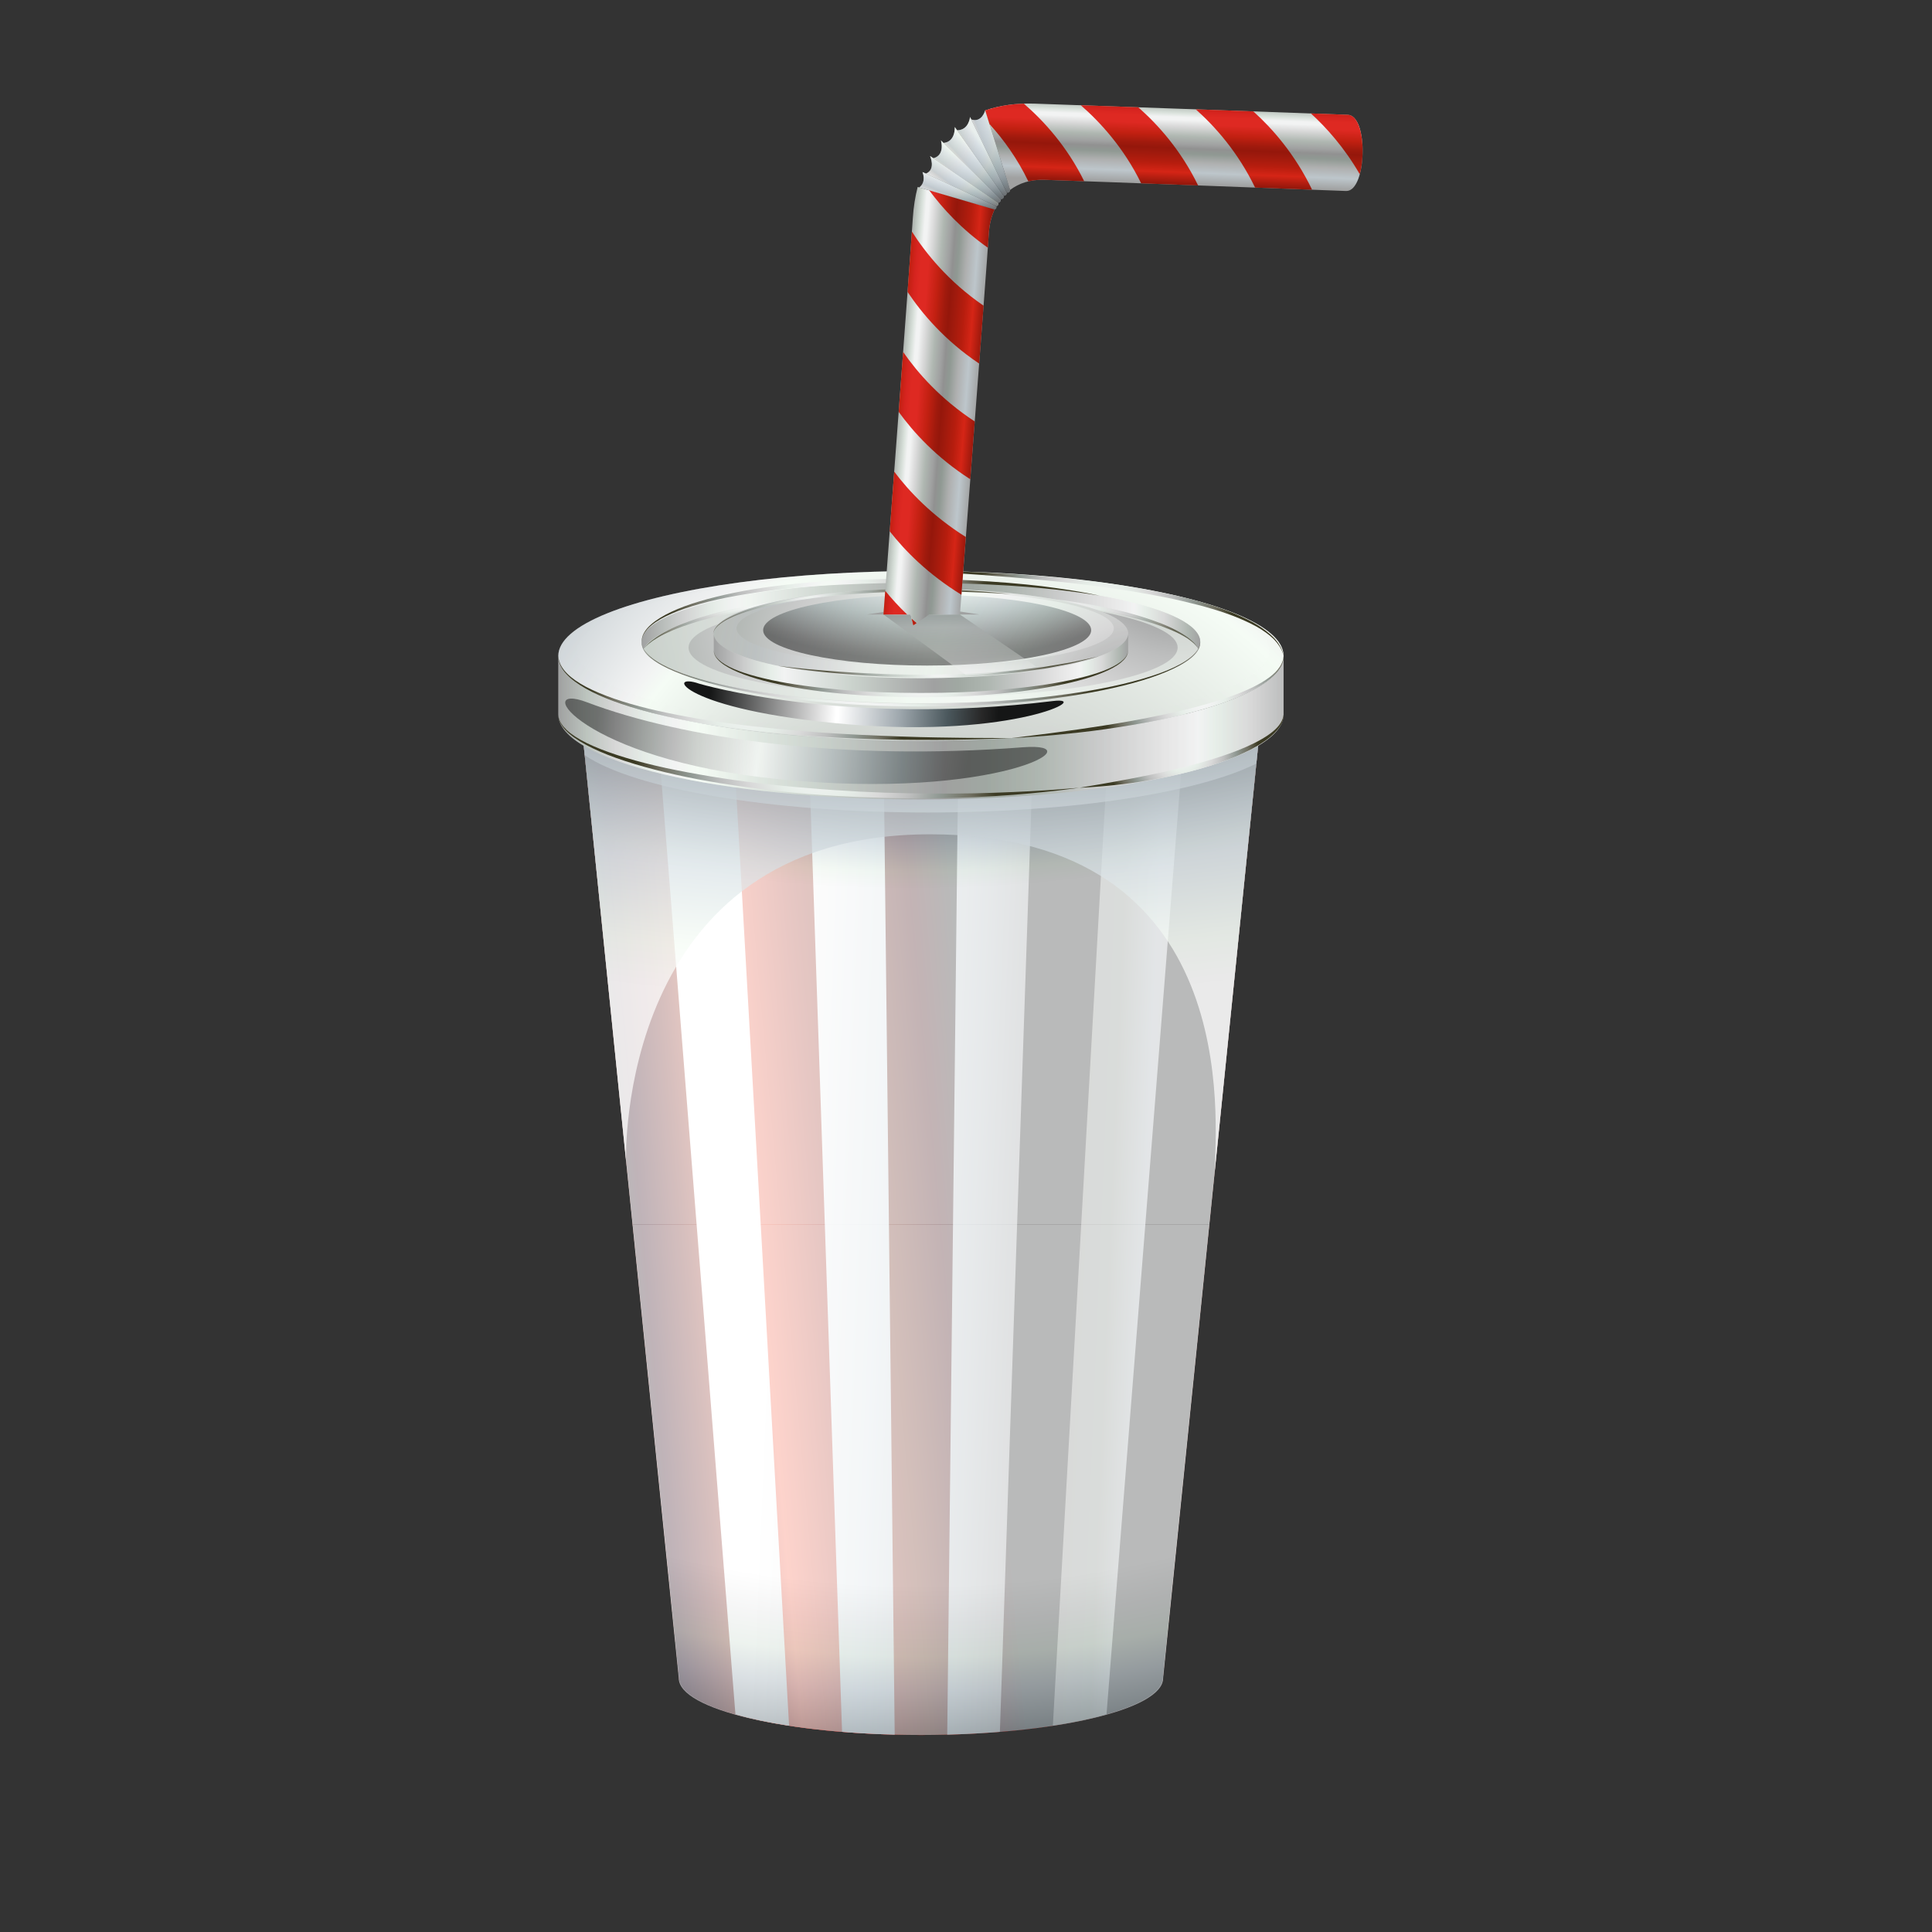
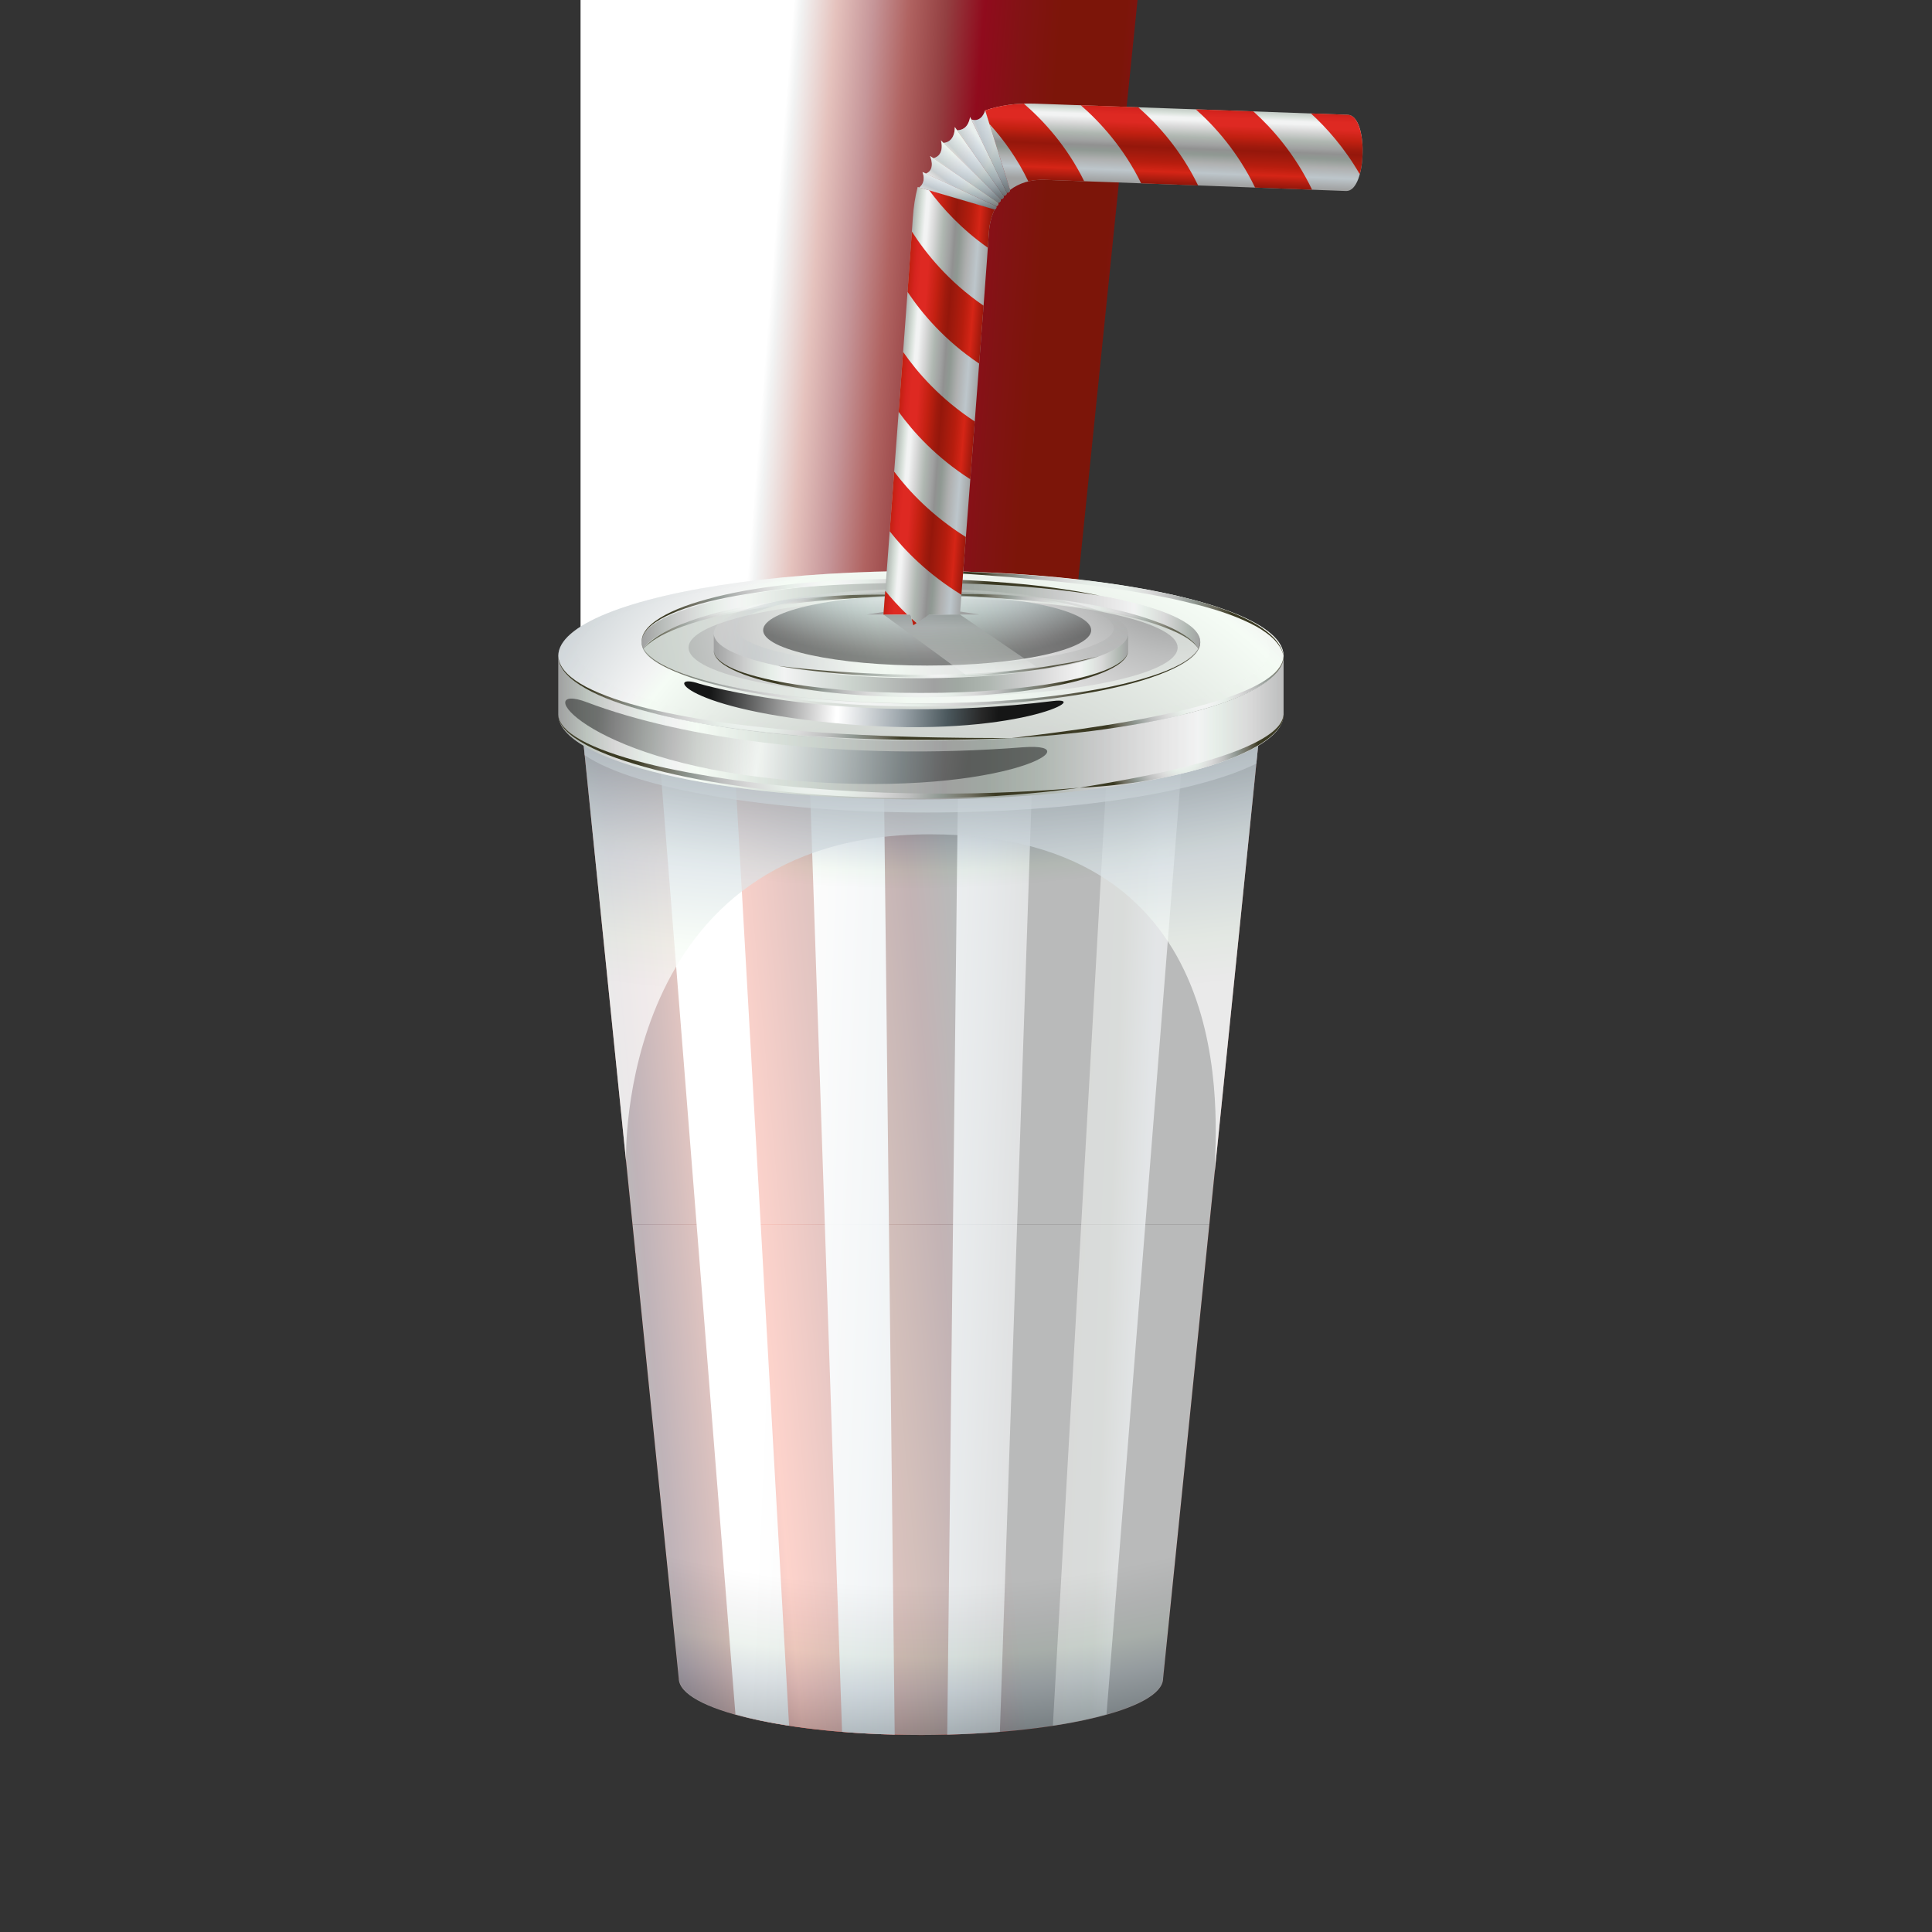
<svg xmlns="http://www.w3.org/2000/svg" version="1.1" id="Ebene_1" x="0px" y="0px" width="150px" height="150px" viewBox="0 0 150 150" enable-background="new 0 0 150 150" xml:space="preserve">
  <rect x="0" y="0" width="150" height="150" fill="#333333" stroke="none" />
  <g>
    <g>
      <g>
        <linearGradient id="SVGID_1_" gradientUnits="userSpaceOnUse" x1="48.227" y1="95.287" x2="90.281" y2="94.488">
          <stop offset="0" style="stop-color:#95170b" />
          <stop offset="0.054" style="stop-color:#b61d0e" />
          <stop offset="0.128" style="stop-color:#d52516" />
          <stop offset="0.2" style="stop-color:#de2922" />
          <stop offset="0.266" style="stop-color:#de2922" />
          <stop offset="0.322" style="stop-color:#de2922" />
          <stop offset="0.498" style="stop-color:#d6241f" />
          <stop offset="0.869" style="stop-color:#ab1c0d" />
          <stop offset="1" style="stop-color:#95170b" />
        </linearGradient>
        <path fill="url(#SVGID_1_)" d="M45.074,55.477l7.642,74.761c-0.01,2.466,8.402,4.466,18.786,4.466     c10.386,0,18.794-2,18.788-4.466l7.642-74.761H45.074z" />
        <linearGradient id="SVGID_2_" gradientUnits="userSpaceOnUse" x1="47.604" y1="92.226" x2="93.522" y2="95.925">
          <stop offset="0.143" style="stop-color:#ffffff" />
          <stop offset="0.156" style="stop-color:#f2f3f3" />
          <stop offset="0.215" style="stop-color:#e5c2bd" />
          <stop offset="0.277" style="stop-color:#c69699" />
          <stop offset="0.338" style="stop-color:#b06361" />
          <stop offset="0.401" style="stop-color:#933f41" />
          <stop offset="0.464" style="stop-color:#900b1d" />
          <stop offset="0.528" style="stop-color:#821314" />
          <stop offset="0.595" style="stop-color:#7c1509" />
          <stop offset="0.667" style="stop-color:#7c1509" />
          <stop offset="0.702" style="stop-color:#7c1509" />
          <stop offset="0.74" style="stop-color:#821314" />
          <stop offset="0.778" style="stop-color:#922e27" />
          <stop offset="0.818" style="stop-color:#a04140" />
          <stop offset="0.858" style="stop-color:#b37474" />
          <stop offset="0.899" style="stop-color:#c6a5ab" />
          <stop offset="0.939" style="stop-color:#e4dbe0" />
          <stop offset="0.968" style="stop-color:#ffffff" />
        </linearGradient>
-         <path fill="url(#SVGID_2_)" d="M45.074,55.477l7.642,74.761c-0.01,2.466,8.402,4.466,18.786,4.466     c10.386,0,18.794-2,18.788-4.466l7.642-74.761H45.074z" />
+         <path fill="url(#SVGID_2_)" d="M45.074,55.477c-0.01,2.466,8.402,4.466,18.786,4.466     c10.386,0,18.794-2,18.788-4.466l7.642-74.761H45.074z" />
        <linearGradient id="SVGID_3_" gradientUnits="userSpaceOnUse" x1="48.615" y1="96.12" x2="87.685" y2="92.593">
          <stop offset="0" style="stop-color:#151616" />
          <stop offset="0.033" style="stop-color:#2a0112" />
          <stop offset="0.117" style="stop-color:#792a25" />
          <stop offset="0.186" style="stop-color:#c5553a" />
          <stop offset="0.235" style="stop-color:#e45a46" />
          <stop offset="0.26" style="stop-color:#f86c53" />
          <stop offset="0.386" style="stop-color:#ac4337" />
          <stop offset="0.515" style="stop-color:#6c2919" />
          <stop offset="0.621" style="stop-color:#360106" />
          <stop offset="0.701" style="stop-color:#151616" />
          <stop offset="0.744" style="stop-color:#151616" />
        </linearGradient>
        <path fill="url(#SVGID_3_)" d="M45.074,55.477l7.642,74.761c-0.01,2.466,8.402,4.466,18.786,4.466     c10.386,0,18.794-2,18.788-4.466l7.642-74.761H45.074z" />
      </g>
      <g>
        <linearGradient id="SVGID_4_" gradientUnits="userSpaceOnUse" x1="47.852" y1="94.204" x2="94.52" y2="96.139">
          <stop offset="0.254" style="stop-color:#ffffff" />
          <stop offset="0.319" style="stop-color:#f2f3f3" />
          <stop offset="0.436" style="stop-color:#d8e1e6" />
          <stop offset="0.592" style="stop-color:#afb8bd" />
          <stop offset="0.741" style="stop-color:#818181" />
          <stop offset="0.821" style="stop-color:#818982" />
          <stop offset="0.878" style="stop-color:#a0a9af" />
          <stop offset="0.929" style="stop-color:#a0a1a1" />
          <stop offset="0.976" style="stop-color:#afb0b0" />
          <stop offset="1" style="stop-color:#bdbebe" />
        </linearGradient>
        <path fill="url(#SVGID_4_)" d="M62.693,55.477l2.684,78.982c1.304,0.107,2.67,0.181,4.087,0.218l-0.896-79.2H62.693z" />
        <linearGradient id="SVGID_5_" gradientUnits="userSpaceOnUse" x1="47.848" y1="94.266" x2="94.516" y2="96.201">
          <stop offset="0.254" style="stop-color:#ffffff" />
          <stop offset="0.319" style="stop-color:#f2f3f3" />
          <stop offset="0.436" style="stop-color:#d8e1e6" />
          <stop offset="0.592" style="stop-color:#afb8bd" />
          <stop offset="0.741" style="stop-color:#818181" />
          <stop offset="0.821" style="stop-color:#818982" />
          <stop offset="0.878" style="stop-color:#a0a9af" />
          <stop offset="0.929" style="stop-color:#a0a1a1" />
          <stop offset="0.976" style="stop-color:#afb0b0" />
          <stop offset="1" style="stop-color:#bdbebe" />
        </linearGradient>
        <path fill="url(#SVGID_5_)" d="M50.947,55.477l6.152,77.63c1.195,0.339,2.601,0.634,4.165,0.876L56.82,55.477H50.947z" />
        <linearGradient id="SVGID_6_" gradientUnits="userSpaceOnUse" x1="47.896" y1="93.111" x2="94.567" y2="95.046">
          <stop offset="0.254" style="stop-color:#ffffff" />
          <stop offset="0.319" style="stop-color:#f2f3f3" />
          <stop offset="0.436" style="stop-color:#d8e1e6" />
          <stop offset="0.592" style="stop-color:#afb8bd" />
          <stop offset="0.741" style="stop-color:#818181" />
          <stop offset="0.821" style="stop-color:#818982" />
          <stop offset="0.878" style="stop-color:#a0a9af" />
          <stop offset="0.929" style="stop-color:#a0a1a1" />
          <stop offset="0.976" style="stop-color:#afb0b0" />
          <stop offset="1" style="stop-color:#bdbebe" />
        </linearGradient>
        <path fill="url(#SVGID_6_)" d="M86.186,55.477l-4.442,78.504c1.564-0.24,2.969-0.538,4.165-0.877l6.152-77.627H86.186z" />
        <linearGradient id="SVGID_7_" gradientUnits="userSpaceOnUse" x1="47.855" y1="93.871" x2="94.541" y2="95.807">
          <stop offset="0.254" style="stop-color:#ffffff" />
          <stop offset="0.319" style="stop-color:#f2f3f3" />
          <stop offset="0.436" style="stop-color:#d8e1e6" />
          <stop offset="0.592" style="stop-color:#afb8bd" />
          <stop offset="0.741" style="stop-color:#818181" />
          <stop offset="0.821" style="stop-color:#818982" />
          <stop offset="0.878" style="stop-color:#a0a9af" />
          <stop offset="0.929" style="stop-color:#a0a1a1" />
          <stop offset="0.976" style="stop-color:#afb0b0" />
          <stop offset="1" style="stop-color:#bdbebe" />
        </linearGradient>
        <path fill="url(#SVGID_7_)" d="M74.439,55.477l-0.896,79.2c1.416-0.037,2.783-0.11,4.088-0.218l2.682-78.982H74.439z" />
      </g>
      <g>
        <radialGradient id="SVGID_8_" cx="71.502" cy="40.447" r="96.607" gradientUnits="userSpaceOnUse">
          <stop offset="0.822" style="stop-color:#ffffff" />
          <stop offset="0.857" style="stop-color:#ffffff" />
          <stop offset="0.886" style="stop-color:#f2f3f3" />
          <stop offset="0.913" style="stop-color:#e6eee8" />
          <stop offset="0.94" style="stop-color:#cbd3d8" />
          <stop offset="0.965" style="stop-color:#afb8bd" />
          <stop offset="0.989" style="stop-color:#909a9f" />
          <stop offset="1" style="stop-color:#707a7f" />
        </radialGradient>
        <path opacity="0.7" fill="url(#SVGID_8_)" d="M49.111,95.088l3.587,35.215c0,2.432,8.419,4.4,18.803,4.4     c10.386,0,18.803-1.969,18.803-4.4l3.588-35.215H49.111z" />
        <radialGradient id="SVGID_9_" cx="70.819" cy="-42.641" r="111.572" gradientUnits="userSpaceOnUse">
          <stop offset="0.911" style="stop-color:#707a7f" />
          <stop offset="0.913" style="stop-color:#808a8f" />
          <stop offset="0.943" style="stop-color:#afb8bd" />
          <stop offset="0.969" style="stop-color:#d8e1e6" />
          <stop offset="0.988" style="stop-color:#f5fcf5" />
          <stop offset="1" style="stop-color:#ffffff" />
        </radialGradient>
        <polygon opacity="0.7" fill="url(#SVGID_9_)" points="97.931,55.477 45.074,55.477 49.111,95.088 93.893,95.088    " />
      </g>
      <g>
        <path fill="none" d="M49.298,96.93l-0.184-1.811C49.18,95.951,49.251,96.574,49.298,96.93z" />
        <radialGradient id="SVGID_10_" cx="71.397" cy="-141.796" r="221.002" gradientUnits="userSpaceOnUse">
          <stop offset="0.911" style="stop-color:#707a7f" />
          <stop offset="0.913" style="stop-color:#808a8f" />
          <stop offset="0.943" style="stop-color:#afb8bd" />
          <stop offset="0.969" style="stop-color:#d8e1e6" />
          <stop offset="0.988" style="stop-color:#f5fcf5" />
          <stop offset="1" style="stop-color:#ffffff" />
        </radialGradient>
        <path opacity="0.7" fill="url(#SVGID_10_)" d="M49.298,96.93l0.036,0.348l0.014-0.002C49.347,97.275,49.328,97.152,49.298,96.93z     " />
        <radialGradient id="SVGID_11_" cx="71.046" cy="-120.9" r="208.685" gradientUnits="userSpaceOnUse">
          <stop offset="0.818" style="stop-color:#707a7f" />
          <stop offset="0.821" style="stop-color:#808a8f" />
          <stop offset="0.866" style="stop-color:#afb8bd" />
          <stop offset="0.904" style="stop-color:#d8e1e6" />
          <stop offset="0.934" style="stop-color:#f5fcf5" />
          <stop offset="0.951" style="stop-color:#ffffff" />
        </radialGradient>
        <path opacity="0.7" fill="url(#SVGID_11_)" d="M45.074,55.477l3.531,34.652c0,0-0.807-25.354,23.614-25.354     c24.42,0,22.144,22.458,22.096,26.167l3.615-35.466H45.074z" />
      </g>
      <radialGradient id="SVGID_12_" cx="71.123" cy="-123.165" r="208.672" gradientUnits="userSpaceOnUse">
        <stop offset="0.818" style="stop-color:#707a7f" />
        <stop offset="0.821" style="stop-color:#808a8f" />
        <stop offset="0.866" style="stop-color:#afb8bd" />
        <stop offset="0.904" style="stop-color:#d8e1e6" />
        <stop offset="0.934" style="stop-color:#f5fcf5" />
        <stop offset="0.951" style="stop-color:#ffffff" />
      </radialGradient>
      <path opacity="0.7" fill="url(#SVGID_12_)" d="M45.074,55.477l0.321,3.155c3.794,2.59,14.289,4.451,26.637,4.451    c11.287,0,21.02-1.555,25.509-3.799l0.39-3.807H45.074z" />
    </g>
    <g>
      <g>
        <linearGradient id="SVGID_13_" gradientUnits="userSpaceOnUse" x1="43.347" y1="56.493" x2="99.656" y2="56.493">
          <stop offset="0" style="stop-color:#a0a1a1" />
          <stop offset="0.04" style="stop-color:#bdc5bf" />
          <stop offset="0.081" style="stop-color:#d9d9d9" />
          <stop offset="0.121" style="stop-color:#e6eee8" />
          <stop offset="0.158" style="stop-color:#f2f3f3" />
          <stop offset="0.192" style="stop-color:#f5fcf5" />
          <stop offset="0.358" style="stop-color:#cbd3cd" />
          <stop offset="0.531" style="stop-color:#a0a1a1" />
          <stop offset="0.589" style="stop-color:#a0a8a2" />
          <stop offset="0.664" style="stop-color:#afb7b1" />
          <stop offset="0.748" style="stop-color:#cbcccc" />
          <stop offset="0.837" style="stop-color:#e6e6e6" />
          <stop offset="0.882" style="stop-color:#f2f3f3" />
          <stop offset="0.909" style="stop-color:#e6eee8" />
          <stop offset="0.954" style="stop-color:#d9d9d9" />
          <stop offset="1" style="stop-color:#bdbebe" />
        </linearGradient>
        <path fill="url(#SVGID_13_)" d="M99.656,55.477c0,3.638-12.604,6.587-28.155,6.587c-15.549,0-28.154-2.949-28.154-6.587v-4.554     c0,3.639,12.605,6.588,28.154,6.588c15.551,0,28.155-2.949,28.155-6.588V55.477z" />
        <linearGradient id="SVGID_14_" gradientUnits="userSpaceOnUse" x1="43.347" y1="56.493" x2="99.656" y2="56.493">
          <stop offset="0" style="stop-color:#a0a1a1" />
          <stop offset="0.04" style="stop-color:#bdc5bf" />
          <stop offset="0.081" style="stop-color:#d9d9d9" />
          <stop offset="0.121" style="stop-color:#e6eee8" />
          <stop offset="0.158" style="stop-color:#f2f3f3" />
          <stop offset="0.192" style="stop-color:#f5fcf5" />
          <stop offset="0.358" style="stop-color:#cbd3cd" />
          <stop offset="0.531" style="stop-color:#a0a1a1" />
          <stop offset="0.589" style="stop-color:#a0a8a2" />
          <stop offset="0.664" style="stop-color:#afb7b1" />
          <stop offset="0.748" style="stop-color:#cbcccc" />
          <stop offset="0.837" style="stop-color:#e6e6e6" />
          <stop offset="0.882" style="stop-color:#f2f3f3" />
          <stop offset="0.909" style="stop-color:#e6eee8" />
          <stop offset="0.954" style="stop-color:#d9d9d9" />
          <stop offset="1" style="stop-color:#bdbebe" />
        </linearGradient>
        <path opacity="0.3" fill="url(#SVGID_14_)" d="M99.656,55.477c0,3.638-12.604,6.587-28.155,6.587     c-15.549,0-28.154-2.949-28.154-6.587v-4.554c0,3.639,12.605,6.588,28.154,6.588c15.551,0,28.155-2.949,28.155-6.588V55.477z" />
        <g>
          <radialGradient id="SVGID_15_" cx="63.477" cy="58.751" r="14.58" gradientUnits="userSpaceOnUse">
            <stop offset="0" style="stop-color:#f5fcf5" />
            <stop offset="0.113" style="stop-color:#f2f3f3" />
            <stop offset="0.244" style="stop-color:#e6eee8" />
            <stop offset="0.384" style="stop-color:#d9d9d9" />
            <stop offset="0.531" style="stop-color:#bdbebe" />
            <stop offset="0.682" style="stop-color:#909993" />
            <stop offset="0.835" style="stop-color:#706f61" />
            <stop offset="0.971" style="stop-color:#3b3a23" />
          </radialGradient>
          <path fill="url(#SVGID_15_)" d="M83.81,61.163c0,0-0.162,0.022-0.468,0.062c-0.306,0.041-0.753,0.099-1.327,0.165      c-1.143,0.125-2.781,0.302-4.752,0.415c-0.986,0.059-2.056,0.106-3.187,0.139c-1.134,0.034-2.326,0.056-3.561,0.04      c-2.47-0.022-5.104-0.13-7.732-0.338c-2.627-0.227-5.246-0.553-7.681-0.977c-1.221-0.207-2.39-0.458-3.491-0.72      c-1.103-0.269-2.137-0.555-3.078-0.865c-1.882-0.61-3.397-1.335-4.292-2.084c-0.224-0.186-0.401-0.377-0.541-0.556      c-0.127-0.187-0.227-0.352-0.273-0.502c-0.031-0.071-0.041-0.14-0.053-0.197c-0.016-0.058-0.021-0.107-0.021-0.146      c-0.003-0.081-0.006-0.121-0.006-0.121s0.004,0.04,0.012,0.118c0.003,0.041,0.009,0.09,0.028,0.146      c0.016,0.056,0.029,0.123,0.065,0.192c0.05,0.143,0.158,0.302,0.292,0.476c0.146,0.167,0.326,0.346,0.553,0.521      c0.452,0.348,1.061,0.689,1.792,1.006c0.729,0.318,1.581,0.618,2.52,0.902c0.939,0.284,1.974,0.545,3.075,0.785      c1.101,0.236,2.269,0.452,3.483,0.655c2.426,0.402,5.034,0.708,7.653,0.913c2.613,0.227,5.24,0.355,7.699,0.397      c2.46,0.042,4.761,0.034,6.73-0.041c0.984-0.037,1.888-0.071,2.687-0.115c0.8-0.042,1.497-0.088,2.07-0.13      C83.154,61.213,83.81,61.163,83.81,61.163z" />
          <radialGradient id="SVGID_16_" cx="91.835" cy="58.433" r="6.063" gradientUnits="userSpaceOnUse">
            <stop offset="0" style="stop-color:#f5fcf5" />
            <stop offset="0.113" style="stop-color:#f2f3f3" />
            <stop offset="0.244" style="stop-color:#e6eee8" />
            <stop offset="0.384" style="stop-color:#d9d9d9" />
            <stop offset="0.531" style="stop-color:#bdbebe" />
            <stop offset="0.682" style="stop-color:#909993" />
            <stop offset="0.835" style="stop-color:#706f61" />
            <stop offset="0.971" style="stop-color:#3b3a23" />
          </radialGradient>
          <path fill="url(#SVGID_16_)" d="M99.656,55.477c0,0-0.001,0.068-0.004,0.195c-0.01,0.064-0.027,0.144-0.046,0.237      c-0.036,0.087-0.059,0.197-0.124,0.301c-0.108,0.22-0.292,0.457-0.531,0.699c-0.238,0.243-0.534,0.488-0.883,0.714      c-0.346,0.232-0.735,0.461-1.162,0.669c-0.424,0.211-0.879,0.421-1.363,0.604c-0.479,0.189-0.981,0.372-1.498,0.534      c-0.515,0.165-1.045,0.313-1.576,0.457c-0.53,0.137-1.064,0.262-1.594,0.377c-0.527,0.116-1.049,0.209-1.555,0.299      c-0.507,0.092-0.998,0.165-1.466,0.23c-0.466,0.066-0.906,0.118-1.315,0.162c-0.815,0.091-1.499,0.133-1.978,0.169      c-0.479,0.028-0.752,0.039-0.752,0.039s0.271-0.05,0.742-0.127c0.473-0.074,1.145-0.197,1.95-0.339      c1.609-0.289,3.751-0.699,5.853-1.25c0.525-0.136,1.049-0.278,1.561-0.436c0.511-0.159,1.013-0.314,1.489-0.487      c0.953-0.342,1.826-0.718,2.526-1.122c0.698-0.399,1.229-0.835,1.475-1.236c0.07-0.094,0.104-0.196,0.15-0.274      c0.027-0.086,0.058-0.161,0.071-0.221C99.646,55.544,99.656,55.477,99.656,55.477z" />
        </g>
        <radialGradient id="SVGID_17_" cx="84.649" cy="61.318" r="65.108" fx="67.627" fy="85.627" gradientUnits="userSpaceOnUse">
          <stop offset="0.103" style="stop-color:#a0a1a1" />
          <stop offset="0.491" style="stop-color:#f5fcf5" />
          <stop offset="0.514" style="stop-color:#f2f3f3" />
          <stop offset="0.677" style="stop-color:#bdc6cb" />
          <stop offset="0.744" style="stop-color:#d9d9d9" />
          <stop offset="0.854" style="stop-color:#e6eee8" />
        </radialGradient>
        <ellipse fill="url(#SVGID_17_)" cx="71.502" cy="50.923" rx="28.155" ry="6.588" />
        <radialGradient id="SVGID_18_" cx="79.045" cy="74.24" r="66.38" fx="61.69" fy="99.023" gradientTransform="matrix(0.984 0 0 0.94 6.893 -8.444)" gradientUnits="userSpaceOnUse">
          <stop offset="0.103" style="stop-color:#a0a1a1" />
          <stop offset="0.491" style="stop-color:#f5fcf5" />
          <stop offset="0.514" style="stop-color:#f2f3f3" />
          <stop offset="0.677" style="stop-color:#bdc6cb" />
          <stop offset="0.744" style="stop-color:#d9d9d9" />
          <stop offset="0.854" style="stop-color:#e6eee8" />
        </radialGradient>
        <path opacity="0.3" fill="url(#SVGID_18_)" d="M71.501,44.334c-15.549,0-28.154,2.949-28.154,6.589     c0,3.639,12.605,6.588,28.154,6.588c15.551,0,28.155-2.949,28.155-6.588C99.656,47.283,87.053,44.334,71.501,44.334z      M71.501,56.804c-14.837,0-26.693-2.976-26.693-6.263c0-3.289,12.027-5.954,26.863-5.954c14.837,0,26.866,2.665,26.866,5.954     C98.538,53.828,86.338,56.804,71.501,56.804z" />
        <radialGradient id="SVGID_19_" cx="91.403" cy="42.349" r="49.234" gradientUnits="userSpaceOnUse">
          <stop offset="0.103" style="stop-color:#a0a1a1" />
          <stop offset="0.175" style="stop-color:#bdbebe" />
          <stop offset="0.264" style="stop-color:#d9d9d9" />
          <stop offset="0.348" style="stop-color:#e6eee8" />
          <stop offset="0.426" style="stop-color:#f2f3f3" />
          <stop offset="0.491" style="stop-color:#f5fcf5" />
          <stop offset="0.715" style="stop-color:#cbcccc" />
          <stop offset="0.884" style="stop-color:#a0a8a2" />
          <stop offset="0.973" style="stop-color:#a0a1a1" />
        </radialGradient>
        <ellipse fill="url(#SVGID_19_)" cx="71.501" cy="49.914" rx="21.685" ry="4.681" />
        <radialGradient id="SVGID_20_" cx="86.926" cy="53.567" r="48.921" fx="75.75" fy="53.852" gradientUnits="userSpaceOnUse">
          <stop offset="0" style="stop-color:#f5fcf5" />
          <stop offset="0.896" style="stop-color:#d9e1db" />
        </radialGradient>
        <path opacity="0.6" fill="url(#SVGID_20_)" d="M71.501,45.16c-11.976,0-21.685,2.095-21.685,4.681s9.709,4.753,21.685,4.753     s21.685-2.168,21.685-4.753S83.478,45.16,71.501,45.16z M72.445,54.112c-10.485,0-18.985-1.715-18.985-3.833     c0-2.118,8.5-3.834,18.985-3.834c10.486,0,18.986,1.716,18.986,3.834C91.432,52.397,82.932,54.112,72.445,54.112z" />
        <g>
          <linearGradient id="SVGID_21_" gradientUnits="userSpaceOnUse" x1="49.816" y1="47.772" x2="93.186" y2="47.772">
            <stop offset="0" style="stop-color:#a0a1a1" />
            <stop offset="0.073" style="stop-color:#cbcccc" />
            <stop offset="0.137" style="stop-color:#e6eee8" />
            <stop offset="0.171" style="stop-color:#f2f3f3" />
            <stop offset="0.333" style="stop-color:#cbd3cd" />
            <stop offset="0.531" style="stop-color:#a0a1a1" />
            <stop offset="0.589" style="stop-color:#a0a8a2" />
            <stop offset="0.664" style="stop-color:#afb7b1" />
            <stop offset="0.748" style="stop-color:#cbcccc" />
            <stop offset="0.837" style="stop-color:#e6e6e6" />
            <stop offset="0.882" style="stop-color:#f2f3f3" />
            <stop offset="0.902" style="stop-color:#e6eee8" />
            <stop offset="0.936" style="stop-color:#d9d9d9" />
            <stop offset="0.979" style="stop-color:#afb7b1" />
            <stop offset="1" style="stop-color:#a0a1a1" />
          </linearGradient>
          <path fill="url(#SVGID_21_)" d="M71.501,46.243c11.131,0,20.299,1.807,21.542,4.14c0.094-0.178,0.144-0.359,0.144-0.542      c0-2.585-9.709-4.681-21.685-4.681s-21.685,2.095-21.685,4.681c0,0.183,0.051,0.363,0.146,0.542      C51.203,48.05,60.374,46.243,71.501,46.243z" />
          <linearGradient id="SVGID_22_" gradientUnits="userSpaceOnUse" x1="49.816" y1="47.772" x2="93.186" y2="47.772">
            <stop offset="0" style="stop-color:#a0a1a1" />
            <stop offset="0.04" style="stop-color:#bdc5bf" />
            <stop offset="0.081" style="stop-color:#d9d9d9" />
            <stop offset="0.121" style="stop-color:#e6eee8" />
            <stop offset="0.158" style="stop-color:#f2f3f3" />
            <stop offset="0.192" style="stop-color:#f5fcf5" />
            <stop offset="0.358" style="stop-color:#cbd3cd" />
            <stop offset="0.531" style="stop-color:#a0a1a1" />
            <stop offset="0.589" style="stop-color:#a0a8a2" />
            <stop offset="0.664" style="stop-color:#afb7b1" />
            <stop offset="0.748" style="stop-color:#cbcccc" />
            <stop offset="0.837" style="stop-color:#e6e6e6" />
            <stop offset="0.882" style="stop-color:#f2f3f3" />
            <stop offset="0.902" style="stop-color:#e6eee8" />
            <stop offset="0.936" style="stop-color:#d9d9d9" />
            <stop offset="0.979" style="stop-color:#afb7b1" />
            <stop offset="1" style="stop-color:#a0a1a1" />
          </linearGradient>
          <path opacity="0.5" fill="url(#SVGID_22_)" d="M71.501,46.243c11.131,0,20.299,1.807,21.542,4.14      c0.094-0.178,0.144-0.359,0.144-0.542c0-2.585-9.709-4.681-21.685-4.681s-21.685,2.095-21.685,4.681      c0,0.183,0.051,0.363,0.146,0.542C51.203,48.05,60.374,46.243,71.501,46.243z" />
          <radialGradient id="SVGID_23_" cx="83.598" cy="47.798" r="7.828" gradientUnits="userSpaceOnUse">
            <stop offset="0" style="stop-color:#f5fcf5" />
            <stop offset="0.113" style="stop-color:#f2f3f3" />
            <stop offset="0.244" style="stop-color:#e6eee8" />
            <stop offset="0.384" style="stop-color:#d9d9d9" />
            <stop offset="0.531" style="stop-color:#bdbebe" />
            <stop offset="0.682" style="stop-color:#909993" />
            <stop offset="0.835" style="stop-color:#706f61" />
            <stop offset="0.971" style="stop-color:#3b3a23" />
          </radialGradient>
          <path opacity="0.7" fill="url(#SVGID_23_)" d="M71.501,46.243c0,0,0.351-0.022,0.961-0.056c0.306-0.013,0.679-0.025,1.104-0.041      c0.428-0.011,0.91-0.024,1.435-0.02c0.524-0.001,1.095,0.008,1.696,0.023s1.238,0.038,1.895,0.082      c0.654,0.042,1.333,0.093,2.019,0.16c0.688,0.065,1.385,0.146,2.082,0.233c1.39,0.199,2.771,0.444,4.055,0.744      c0.644,0.141,1.255,0.319,1.835,0.493c0.577,0.177,1.116,0.368,1.609,0.559c0.487,0.197,0.929,0.404,1.304,0.612      c0.371,0.215,0.69,0.415,0.923,0.619c0.124,0.093,0.215,0.198,0.304,0.279c0.076,0.092,0.142,0.17,0.19,0.236      c0.084,0.141,0.13,0.217,0.13,0.217s-0.053-0.071-0.144-0.207c-0.056-0.061-0.126-0.132-0.207-0.219      c-0.094-0.073-0.188-0.171-0.313-0.256c-0.239-0.186-0.564-0.366-0.941-0.557c-0.382-0.184-0.826-0.362-1.315-0.544      c-0.492-0.174-1.03-0.343-1.608-0.5c-0.579-0.152-1.193-0.303-1.831-0.443c-1.274-0.284-2.651-0.511-4.034-0.694      c-0.693-0.094-1.385-0.183-2.068-0.255c-0.682-0.074-1.355-0.132-2.009-0.181c-1.306-0.098-2.526-0.176-3.573-0.209      c-1.05-0.038-1.922-0.059-2.535-0.065C71.852,46.246,71.501,46.243,71.501,46.243z" />
          <radialGradient id="SVGID_24_" cx="58.503" cy="47.532" r="7.822" gradientUnits="userSpaceOnUse">
            <stop offset="0" style="stop-color:#f5fcf5" />
            <stop offset="0.113" style="stop-color:#f2f3f3" />
            <stop offset="0.244" style="stop-color:#e6eee8" />
            <stop offset="0.384" style="stop-color:#d9d9d9" />
            <stop offset="0.531" style="stop-color:#bdbebe" />
            <stop offset="0.682" style="stop-color:#909993" />
            <stop offset="0.835" style="stop-color:#706f61" />
            <stop offset="0.971" style="stop-color:#3b3a23" />
          </radialGradient>
          <path opacity="0.7" fill="url(#SVGID_24_)" d="M49.962,50.382c0,0,0.053-0.068,0.158-0.196c0.109-0.121,0.28-0.295,0.52-0.484      c0.244-0.186,0.553-0.397,0.928-0.605c0.376-0.205,0.81-0.421,1.298-0.615c0.491-0.194,1.026-0.39,1.601-0.569      c0.576-0.175,1.188-0.354,1.828-0.497c1.279-0.298,2.658-0.546,4.047-0.742c1.386-0.177,2.781-0.305,4.09-0.392      c0.652-0.045,1.286-0.068,1.885-0.087c0.601-0.016,1.167-0.028,1.693-0.029c1.049-0.014,1.921,0.021,2.533,0.034      c0.61,0.026,0.958,0.042,0.958,0.042s-0.348,0.007-0.959,0.024c-0.305,0.009-0.676,0.021-1.1,0.033      c-0.426,0.018-0.904,0.037-1.426,0.058c-0.525,0.022-1.09,0.053-1.687,0.088c-0.598,0.042-1.227,0.087-1.879,0.132      c-1.301,0.1-2.687,0.244-4.064,0.435c-1.38,0.177-2.753,0.41-4.025,0.692c-0.637,0.14-1.247,0.289-1.825,0.447      c-0.574,0.157-1.112,0.333-1.601,0.508c-0.489,0.179-0.928,0.367-1.31,0.548c-0.382,0.184-0.695,0.376-0.947,0.546      c-0.248,0.178-0.429,0.33-0.545,0.445C50.021,50.319,49.962,50.382,49.962,50.382z" />
        </g>
        <g>
          <radialGradient id="SVGID_25_" cx="58.123" cy="54.054" r="12.717" gradientUnits="userSpaceOnUse">
            <stop offset="0" style="stop-color:#f5fcf5" />
            <stop offset="0.113" style="stop-color:#f2f3f3" />
            <stop offset="0.244" style="stop-color:#e6eee8" />
            <stop offset="0.384" style="stop-color:#d9d9d9" />
            <stop offset="0.531" style="stop-color:#bdbebe" />
            <stop offset="0.682" style="stop-color:#909993" />
            <stop offset="0.835" style="stop-color:#706f61" />
            <stop offset="0.971" style="stop-color:#3b3a23" />
          </radialGradient>
          <path fill="url(#SVGID_25_)" d="M78.53,57.304c0,0-0.146,0.006-0.416,0.017c-0.271,0.013-0.668,0.027-1.171,0.046      c-1.01,0.028-2.454,0.075-4.187,0.08c-1.732,0.001-3.753-0.007-5.918-0.095c-2.166-0.087-4.473-0.229-6.775-0.45      c-2.299-0.235-4.594-0.548-6.725-0.954c-1.066-0.199-2.091-0.432-3.053-0.688c-0.961-0.255-1.863-0.533-2.677-0.834      c-0.817-0.3-1.545-0.633-2.158-0.983c-0.615-0.353-1.118-0.722-1.463-1.1c-0.353-0.371-0.528-0.747-0.59-1.011      c-0.035-0.13-0.045-0.236-0.045-0.304c-0.001-0.071-0.004-0.106-0.004-0.106s0.003,0.035,0.009,0.106      c0.003,0.068,0.021,0.17,0.059,0.301c0.07,0.257,0.265,0.615,0.618,0.967c0.353,0.359,0.86,0.707,1.476,1.036      c0.62,0.323,1.351,0.628,2.165,0.91c0.813,0.284,1.715,0.542,2.674,0.776c0.959,0.235,1.983,0.441,3.043,0.638      c2.125,0.39,4.412,0.685,6.706,0.905c2.292,0.233,4.594,0.392,6.755,0.494c2.159,0.1,4.177,0.173,5.907,0.199      c1.73,0.028,3.173,0.047,4.184,0.043C77.952,57.303,78.53,57.304,78.53,57.304z" />
          <radialGradient id="SVGID_26_" cx="93.213" cy="54.084" r="7.882" gradientUnits="userSpaceOnUse">
            <stop offset="0" style="stop-color:#f5fcf5" />
            <stop offset="0.113" style="stop-color:#f2f3f3" />
            <stop offset="0.244" style="stop-color:#e6eee8" />
            <stop offset="0.384" style="stop-color:#d9d9d9" />
            <stop offset="0.531" style="stop-color:#bdbebe" />
            <stop offset="0.682" style="stop-color:#909993" />
            <stop offset="0.835" style="stop-color:#706f61" />
            <stop offset="0.971" style="stop-color:#3b3a23" />
          </radialGradient>
          <path fill="url(#SVGID_26_)" d="M99.656,50.923c0,0-0.004,0.089-0.016,0.255c-0.013,0.084-0.04,0.185-0.071,0.304      c-0.053,0.109-0.095,0.249-0.19,0.379c-0.159,0.273-0.425,0.563-0.764,0.84c-0.341,0.281-0.755,0.561-1.233,0.811      c-0.478,0.253-1.006,0.505-1.58,0.731c-0.575,0.227-1.187,0.452-1.833,0.643c-0.643,0.201-1.313,0.384-1.997,0.556      c-0.685,0.174-1.385,0.33-2.086,0.48c-1.404,0.283-2.819,0.511-4.147,0.703c-1.329,0.19-2.574,0.317-3.643,0.423      s-1.96,0.158-2.586,0.202c-0.624,0.034-0.979,0.055-0.979,0.055s0.354-0.043,0.976-0.12c0.621-0.072,1.506-0.192,2.567-0.328      c0.532-0.07,1.105-0.147,1.713-0.236c0.607-0.092,1.248-0.19,1.909-0.289c0.661-0.103,1.341-0.216,2.034-0.34      c0.69-0.123,1.391-0.258,2.088-0.404c0.699-0.143,1.396-0.289,2.077-0.455c0.683-0.163,1.35-0.339,1.989-0.53      c0.64-0.189,1.253-0.385,1.828-0.593c0.576-0.205,1.105-0.435,1.582-0.668c0.479-0.234,0.896-0.486,1.244-0.741      c0.345-0.253,0.618-0.52,0.787-0.778c0.098-0.122,0.144-0.252,0.203-0.357c0.041-0.111,0.075-0.208,0.093-0.289      C99.643,51.01,99.656,50.923,99.656,50.923z" />
        </g>
        <radialGradient id="SVGID_27_" cx="64.277" cy="45.733" r="12.758" gradientUnits="userSpaceOnUse">
          <stop offset="0" style="stop-color:#f5fcf5" />
          <stop offset="0.113" style="stop-color:#f2f3f3" />
          <stop offset="0.244" style="stop-color:#e6eee8" />
          <stop offset="0.384" style="stop-color:#d9d9d9" />
          <stop offset="0.531" style="stop-color:#bdbebe" />
          <stop offset="0.682" style="stop-color:#909993" />
          <stop offset="0.835" style="stop-color:#706f61" />
          <stop offset="0.971" style="stop-color:#3b3a23" />
        </radialGradient>
        <path fill="url(#SVGID_27_)" d="M85.364,46.241c0,0-0.143-0.024-0.41-0.064c-0.268-0.043-0.659-0.107-1.159-0.174     c-0.501-0.075-1.109-0.146-1.81-0.227c-0.35-0.036-0.722-0.073-1.115-0.111c-0.393-0.034-0.806-0.07-1.237-0.107     c-0.864-0.067-1.799-0.13-2.789-0.175c-0.99-0.051-2.036-0.073-3.119-0.101c-2.162-0.048-4.471-0.036-6.777,0.043     c-1.154,0.042-2.305,0.092-3.438,0.17c-1.132,0.079-2.244,0.183-3.317,0.313c-1.072,0.13-2.106,0.286-3.08,0.457     c-0.974,0.177-1.889,0.379-2.721,0.607c-0.831,0.232-1.583,0.483-2.225,0.76c-0.643,0.276-1.177,0.582-1.566,0.901     c-0.388,0.316-0.618,0.65-0.705,0.905c-0.049,0.125-0.062,0.229-0.073,0.298c-0.004,0.069-0.008,0.105-0.008,0.105     s0.002-0.036,0.003-0.107c0.006-0.068,0.016-0.174,0.057-0.305c0.078-0.261,0.293-0.616,0.682-0.95     c0.382-0.338,0.913-0.668,1.553-0.969c0.64-0.304,1.392-0.582,2.228-0.829c1.667-0.493,3.661-0.904,5.817-1.172     c1.078-0.138,2.194-0.25,3.331-0.337c1.137-0.084,2.294-0.152,3.451-0.18c2.313-0.063,4.628-0.062,6.795,0     c1.085,0.036,2.132,0.087,3.125,0.155c0.993,0.062,1.929,0.146,2.794,0.229c0.43,0.048,0.843,0.091,1.235,0.135     c0.394,0.053,0.765,0.103,1.113,0.149c0.697,0.101,1.307,0.192,1.804,0.283c0.5,0.081,0.888,0.166,1.154,0.217     C85.223,46.211,85.364,46.241,85.364,46.241z" />
        <radialGradient id="SVGID_28_" cx="85.66" cy="47.559" r="10.299" gradientUnits="userSpaceOnUse">
          <stop offset="0" style="stop-color:#f5fcf5" />
          <stop offset="0.113" style="stop-color:#f2f3f3" />
          <stop offset="0.244" style="stop-color:#e6eee8" />
          <stop offset="0.384" style="stop-color:#d9d9d9" />
          <stop offset="0.531" style="stop-color:#bdbebe" />
          <stop offset="0.682" style="stop-color:#909993" />
          <stop offset="0.835" style="stop-color:#706f61" />
          <stop offset="0.971" style="stop-color:#3b3a23" />
        </radialGradient>
        <path fill="url(#SVGID_28_)" d="M71.501,44.334c0,0,0.466,0.005,1.283,0.011c0.815,0.019,1.981,0.031,3.379,0.096     c0.698,0.031,1.457,0.072,2.257,0.117c0.799,0.05,1.645,0.101,2.516,0.18c0.871,0.076,1.771,0.163,2.685,0.262     c0.914,0.103,1.841,0.211,2.767,0.342c0.923,0.133,1.846,0.292,2.75,0.457c0.903,0.174,1.792,0.351,2.643,0.559     c0.854,0.203,1.672,0.43,2.436,0.683c0.764,0.25,1.479,0.516,2.119,0.808c0.642,0.291,1.213,0.595,1.679,0.929     c0.467,0.333,0.852,0.662,1.1,0.993c0.068,0.074,0.118,0.16,0.169,0.237c0.049,0.078,0.098,0.146,0.136,0.217     c0.062,0.147,0.124,0.267,0.158,0.373c0.053,0.211,0.081,0.326,0.081,0.326s-0.035-0.112-0.101-0.32     c-0.036-0.103-0.104-0.217-0.175-0.358c-0.038-0.067-0.095-0.134-0.145-0.208c-0.053-0.074-0.102-0.154-0.175-0.225     c-0.256-0.314-0.647-0.622-1.116-0.929c-0.475-0.307-1.051-0.584-1.688-0.857c-0.64-0.273-1.354-0.519-2.117-0.747     c-0.763-0.231-1.581-0.432-2.428-0.632c-0.849-0.201-1.734-0.37-2.634-0.534c-0.902-0.156-1.818-0.308-2.741-0.432     c-0.921-0.139-1.844-0.255-2.753-0.367c-0.909-0.105-1.807-0.198-2.676-0.282c-0.869-0.078-1.712-0.155-2.507-0.227     c-0.799-0.065-1.553-0.124-2.249-0.172c-1.396-0.095-2.559-0.175-3.372-0.222C71.967,44.362,71.501,44.334,71.501,44.334z" />
        <linearGradient id="SVGID_29_" gradientUnits="userSpaceOnUse" x1="43.815" y1="55.31" x2="80.424" y2="60.759">
          <stop offset="0.071" style="stop-color:#151616" />
          <stop offset="0.414" style="stop-color:#ffffff" />
          <stop offset="0.42" style="stop-color:#ffffff" />
          <stop offset="0.583" style="stop-color:#a0a9af" />
          <stop offset="0.715" style="stop-color:#4b585d" />
          <stop offset="0.807" style="stop-color:#282828" />
          <stop offset="0.853" style="stop-color:#151616" />
        </linearGradient>
        <path opacity="0.5" fill="url(#SVGID_29_)" d="M45.568,54.523c7.474,2.832,19.837,4.581,33.845,3.496     c5.754-0.446-1.901,4.169-18.953,2.477C45.074,58.967,41.19,52.861,45.568,54.523z" />
        <linearGradient id="SVGID_30_" gradientUnits="userSpaceOnUse" x1="53.06" y1="54.246" x2="81.746" y2="55.725">
          <stop offset="0.071" style="stop-color:#151616" />
          <stop offset="0.414" style="stop-color:#ffffff" />
          <stop offset="0.42" style="stop-color:#ffffff" />
          <stop offset="0.583" style="stop-color:#a0a9af" />
          <stop offset="0.715" style="stop-color:#4b585d" />
          <stop offset="0.807" style="stop-color:#282828" />
          <stop offset="0.853" style="stop-color:#151616" />
        </linearGradient>
        <path fill="url(#SVGID_30_)" d="M54.294,53.084c0,0,11.22,3.337,27.449,1.345c3.21-0.395-2.946,2.901-15.913,1.805     C52.813,55.135,51.599,52.137,54.294,53.084z" />
        <radialGradient id="SVGID_31_" cx="67.233" cy="52.968" r="18.118" gradientUnits="userSpaceOnUse">
          <stop offset="0" style="stop-color:#f5fcf5" />
          <stop offset="0.113" style="stop-color:#f2f3f3" />
          <stop offset="0.244" style="stop-color:#e6eee8" />
          <stop offset="0.384" style="stop-color:#d9d9d9" />
          <stop offset="0.531" style="stop-color:#bdbebe" />
          <stop offset="0.682" style="stop-color:#909993" />
          <stop offset="0.835" style="stop-color:#706f61" />
          <stop offset="0.971" style="stop-color:#3b3a23" />
        </radialGradient>
        <path fill="url(#SVGID_31_)" d="M93.187,49.827c0,0-0.003,0.047-0.013,0.132c0,0.088-0.044,0.211-0.104,0.368     c-0.14,0.311-0.486,0.69-1.011,1.037c-1.049,0.708-2.757,1.351-4.851,1.867c-2.098,0.515-4.585,0.935-7.27,1.206     c-2.684,0.272-5.562,0.415-8.438,0.419c-2.876-0.004-5.752-0.147-8.437-0.418c-2.685-0.271-5.172-0.692-7.269-1.208     c-2.094-0.516-3.802-1.159-4.852-1.867c-0.525-0.347-0.871-0.727-1.009-1.037c-0.063-0.156-0.103-0.279-0.103-0.368     c-0.01-0.085-0.016-0.132-0.016-0.132s0.006,0.047,0.017,0.132c0.002,0.088,0.045,0.209,0.108,0.364     c0.145,0.305,0.496,0.673,1.024,1.01c0.524,0.34,1.219,0.665,2.04,0.96c0.823,0.295,1.772,0.565,2.82,0.813     c2.094,0.496,4.581,0.873,7.257,1.134c2.679,0.264,5.549,0.394,8.418,0.388c2.872,0.006,5.742-0.125,8.418-0.387     c2.677-0.263,5.165-0.638,7.26-1.135c1.045-0.249,1.994-0.519,2.817-0.813c0.821-0.294,1.516-0.62,2.042-0.96     c0.526-0.337,0.878-0.705,1.021-1.01c0.064-0.155,0.109-0.276,0.11-0.364C93.182,49.874,93.187,49.827,93.187,49.827z" />
      </g>
      <g>
        <radialGradient id="SVGID_32_" cx="88.425" cy="54.943" r="41.08" gradientUnits="userSpaceOnUse">
          <stop offset="0" style="stop-color:#a0a1a1" />
          <stop offset="0.074" style="stop-color:#bdbebe" />
          <stop offset="0.164" style="stop-color:#d9d9d9" />
          <stop offset="0.25" style="stop-color:#e6eee8" />
          <stop offset="0.329" style="stop-color:#f2f3f3" />
          <stop offset="0.395" style="stop-color:#f5fcf5" />
          <stop offset="0.663" style="stop-color:#cbcccc" />
          <stop offset="0.866" style="stop-color:#a0a8a2" />
          <stop offset="0.973" style="stop-color:#a0a1a1" />
        </radialGradient>
-         <ellipse fill="url(#SVGID_32_)" cx="71.501" cy="49.186" rx="16.085" ry="3.47" />
        <radialGradient id="SVGID_33_" cx="160.314" cy="54.943" r="40.672" gradientTransform="matrix(1.096 0 0 1 -87.23 0)" gradientUnits="userSpaceOnUse">
          <stop offset="0.103" style="stop-color:#a0a1a1" />
          <stop offset="0.491" style="stop-color:#f5fcf5" />
          <stop offset="0.514" style="stop-color:#f2f3f3" />
          <stop offset="0.677" style="stop-color:#bdc6cb" />
          <stop offset="0.744" style="stop-color:#d9d9d9" />
          <stop offset="0.854" style="stop-color:#e6eee8" />
        </radialGradient>
        <path opacity="0.3" fill="url(#SVGID_33_)" d="M71.501,45.713c-8.882,0-16.085,1.555-16.085,3.473     c0,1.917,7.203,3.47,16.085,3.47s16.085-1.553,16.085-3.47C87.587,47.268,80.384,45.713,71.501,45.713z M71.831,51.674     c-8.087,0-14.644-1.292-14.644-2.885c0-1.593,6.557-2.885,14.644-2.885s14.644,1.292,14.644,2.885     C86.475,50.382,79.918,51.674,71.831,51.674z" />
        <linearGradient id="SVGID_34_" gradientUnits="userSpaceOnUse" x1="55.416" y1="51.578" x2="87.587" y2="51.578">
          <stop offset="0" style="stop-color:#a0a1a1" />
          <stop offset="0.073" style="stop-color:#cbcccc" />
          <stop offset="0.137" style="stop-color:#e6eee8" />
          <stop offset="0.171" style="stop-color:#f2f3f3" />
          <stop offset="0.333" style="stop-color:#cbd3cd" />
          <stop offset="0.531" style="stop-color:#a0a1a1" />
          <stop offset="0.589" style="stop-color:#a0a8a2" />
          <stop offset="0.664" style="stop-color:#afb7b1" />
          <stop offset="0.748" style="stop-color:#cbcccc" />
          <stop offset="0.837" style="stop-color:#e6e6e6" />
          <stop offset="0.882" style="stop-color:#f2f3f3" />
          <stop offset="0.902" style="stop-color:#e6eee8" />
          <stop offset="0.936" style="stop-color:#d9d9d9" />
          <stop offset="0.979" style="stop-color:#afb7b1" />
          <stop offset="1" style="stop-color:#a0a1a1" />
        </linearGradient>
        <path fill="url(#SVGID_34_)" d="M87.587,50.498c0,1.917-7.203,3.472-16.085,3.472s-16.085-1.556-16.085-3.472v-1.312     c0,1.917,7.203,3.47,16.085,3.47s16.085-1.553,16.085-3.47V50.498z" />
        <radialGradient id="SVGID_35_" cx="71.501" cy="52.318" r="11.567" gradientUnits="userSpaceOnUse">
          <stop offset="0" style="stop-color:#f5fcf5" />
          <stop offset="0.113" style="stop-color:#f2f3f3" />
          <stop offset="0.244" style="stop-color:#e6eee8" />
          <stop offset="0.384" style="stop-color:#d9d9d9" />
          <stop offset="0.531" style="stop-color:#bdbebe" />
          <stop offset="0.682" style="stop-color:#909993" />
          <stop offset="0.835" style="stop-color:#706f61" />
          <stop offset="0.971" style="stop-color:#3b3a23" />
        </radialGradient>
        <path fill="url(#SVGID_35_)" d="M87.587,50.498c0,0-0.004,0.032-0.01,0.096c0,0.065-0.028,0.158-0.074,0.275     c-0.1,0.231-0.357,0.514-0.75,0.771c-0.786,0.519-2.056,0.982-3.611,1.35c-1.558,0.364-3.402,0.669-5.391,0.855     c-1.988,0.188-4.119,0.286-6.25,0.294c-2.131-0.008-4.259-0.105-6.249-0.294c-1.989-0.186-3.834-0.491-5.392-0.855     c-1.553-0.365-2.825-0.831-3.609-1.35c-0.392-0.256-0.649-0.541-0.752-0.771c-0.043-0.117-0.075-0.21-0.073-0.275     c-0.006-0.064-0.011-0.096-0.011-0.096s0.007,0.032,0.016,0.096c0,0.065,0.037,0.155,0.084,0.267     c0.112,0.224,0.379,0.484,0.771,0.724c0.394,0.239,0.911,0.466,1.525,0.667c0.612,0.202,1.316,0.382,2.093,0.55     c1.553,0.337,3.396,0.575,5.376,0.749c1.979,0.174,4.1,0.255,6.221,0.249c2.121,0.006,4.243-0.075,6.221-0.249     c1.981-0.172,3.823-0.411,5.376-0.749c0.776-0.167,1.483-0.348,2.096-0.55c0.61-0.202,1.129-0.428,1.522-0.667     s0.661-0.5,0.771-0.724c0.05-0.112,0.084-0.202,0.085-0.267C87.58,50.53,87.587,50.498,87.587,50.498z" />
        <radialGradient id="SVGID_36_" cx="71.985" cy="13.767" r="37.586" gradientUnits="userSpaceOnUse">
          <stop offset="0.831" style="stop-color:#f5fcf5" />
          <stop offset="0.855" style="stop-color:#d8e1e6" />
          <stop offset="0.907" style="stop-color:#90a2a2" />
          <stop offset="0.984" style="stop-color:#282828" />
          <stop offset="1" style="stop-color:#151616" />
        </radialGradient>
        <ellipse opacity="0.5" fill="url(#SVGID_36_)" cx="71.985" cy="48.926" rx="12.735" ry="2.749" />
        <radialGradient id="SVGID_37_" cx="62.761" cy="46.527" r="7.727" gradientUnits="userSpaceOnUse">
          <stop offset="0" style="stop-color:#f5fcf5" />
          <stop offset="0.093" style="stop-color:#f2f3f3" />
          <stop offset="0.238" style="stop-color:#d9e1db" />
          <stop offset="0.418" style="stop-color:#bdc5bf" />
          <stop offset="0.625" style="stop-color:#909993" />
          <stop offset="0.853" style="stop-color:#5f5e4f" />
          <stop offset="0.971" style="stop-color:#3b3a23" />
        </radialGradient>
-         <path opacity="0.8" fill="url(#SVGID_37_)" d="M55.373,49.246c0,0,0.003-0.025,0.005-0.07c0.003-0.045,0.014-0.113,0.045-0.194     c0.062-0.167,0.22-0.385,0.478-0.59c0.516-0.416,1.382-0.817,2.455-1.155c1.076-0.335,2.359-0.633,3.747-0.857     c1.389-0.225,2.88-0.392,4.376-0.503c1.495-0.103,2.994-0.147,4.401-0.152c1.403-0.01,2.714,0.043,3.837,0.096     c1.122,0.056,2.054,0.14,2.707,0.196c0.651,0.059,1.024,0.101,1.024,0.101s-0.373-0.02-1.025-0.058     c-0.654-0.037-1.59-0.074-2.711-0.11c-1.122-0.036-2.431-0.044-3.833-0.029c-1.401,0.015-2.895,0.072-4.385,0.183     c-1.491,0.101-2.979,0.256-4.361,0.472c-1.384,0.211-2.668,0.466-3.739,0.785c-0.538,0.158-1.023,0.324-1.441,0.503     c-0.417,0.179-0.766,0.368-1.025,0.563c-0.261,0.196-0.429,0.397-0.494,0.559c-0.034,0.081-0.05,0.146-0.054,0.192     C55.376,49.221,55.373,49.246,55.373,49.246z" />
      </g>
      <radialGradient id="SVGID_38_" cx="72.877" cy="51.728" r="8.85" gradientUnits="userSpaceOnUse">
        <stop offset="0" style="stop-color:#f5fcf5" />
        <stop offset="0.093" style="stop-color:#f2f3f3" />
        <stop offset="0.238" style="stop-color:#d9e1db" />
        <stop offset="0.418" style="stop-color:#bdc5bf" />
        <stop offset="0.625" style="stop-color:#909993" />
        <stop offset="0.853" style="stop-color:#5f5e4f" />
        <stop offset="0.971" style="stop-color:#3b3a23" />
      </radialGradient>
      <path opacity="0.8" fill="url(#SVGID_38_)" d="M60.423,51.701c0,0,0.387,0.051,1.068,0.125c0.681,0.078,1.655,0.167,2.826,0.261    c0.587,0.043,1.221,0.093,1.892,0.127c0.673,0.047,1.382,0.068,2.115,0.103c0.731,0.038,1.49,0.041,2.261,0.063    c0.77,0,1.553,0.006,2.334-0.009c0.391-0.008,0.783-0.017,1.172-0.025c0.196-0.004,0.388-0.009,0.583-0.012    c0.194-0.009,0.387-0.021,0.579-0.031c0.767-0.043,1.527-0.066,2.255-0.143c0.73-0.071,1.44-0.11,2.104-0.205    c0.334-0.041,0.659-0.081,0.973-0.119c0.313-0.037,0.618-0.076,0.906-0.13c0.579-0.096,1.11-0.185,1.579-0.264    c0.471-0.084,0.874-0.187,1.207-0.256c0.672-0.145,1.054-0.228,1.054-0.228s-0.379,0.099-1.041,0.27    c-0.335,0.081-0.735,0.199-1.202,0.298c-0.469,0.09-0.998,0.194-1.575,0.308c-0.29,0.059-0.593,0.104-0.905,0.147    c-0.314,0.045-0.641,0.092-0.974,0.138c-0.667,0.109-1.375,0.165-2.108,0.236c-0.732,0.082-1.492,0.11-2.262,0.16    c-0.194,0.011-0.387,0.023-0.583,0.033c-0.192,0.006-0.388,0.013-0.584,0.019c-0.391,0.009-0.782,0.022-1.174,0.031    c-0.786,0.013-1.57-0.001-2.342-0.006c-0.773-0.027-1.531-0.034-2.268-0.076c-0.732-0.036-1.443-0.076-2.114-0.135    c-0.673-0.047-1.308-0.109-1.894-0.165c-0.585-0.054-1.12-0.124-1.595-0.18c-0.472-0.062-0.885-0.113-1.225-0.165    C60.808,51.774,60.423,51.701,60.423,51.701z" />
    </g>
    <g>
      <radialGradient id="SVGID_39_" cx="71.662" cy="47.799" r="3.138" gradientUnits="userSpaceOnUse">
        <stop offset="0.103" style="stop-color:#a0a1a1" />
        <stop offset="0.175" style="stop-color:#bdbebe" />
        <stop offset="0.264" style="stop-color:#d9d9d9" />
        <stop offset="0.348" style="stop-color:#e6eee8" />
        <stop offset="0.426" style="stop-color:#f2f3f3" />
        <stop offset="0.491" style="stop-color:#f5fcf5" />
        <stop offset="0.715" style="stop-color:#cbcccc" />
        <stop offset="0.884" style="stop-color:#a0a8a2" />
        <stop offset="0.973" style="stop-color:#a0a1a1" />
      </radialGradient>
      <polygon fill="url(#SVGID_39_)" points="76.035,47.711 72.146,47.711 70.905,48.553 70.7,47.711 67.29,47.711 71.663,47.044   " />
      <linearGradient id="SVGID_40_" gradientUnits="userSpaceOnUse" x1="74.516" y1="47.69" x2="74.516" y2="52.698">
        <stop offset="0" style="stop-color:#5f5f5f" />
        <stop offset="0.201" style="stop-color:#a0a1a1" />
        <stop offset="0.41" style="stop-color:#afb7b1" />
        <stop offset="0.86" style="stop-color:#f2f3f3" />
        <stop offset="1" style="stop-color:#ffffff" />
      </linearGradient>
      <path opacity="0.4" fill="url(#SVGID_40_)" d="M74.989,52.404l-6.398-4.693H70.7l0.205,0.842l1.241-0.842h2.382l5.914,4.041    C75.978,52.501,75.961,52.38,74.989,52.404z" />
      <g>
        <g>
          <linearGradient id="SVGID_41_" gradientUnits="userSpaceOnUse" x1="76.219" y1="12.436" x2="74.91" y2="13.631">
            <stop offset="0" style="stop-color:#e6eee8" />
            <stop offset="0.189" style="stop-color:#cbd3d8" />
            <stop offset="0.583" style="stop-color:#a0a9af" />
            <stop offset="0.64" style="stop-color:#afb0b0" />
            <stop offset="1" style="stop-color:#f2f3f3" />
          </linearGradient>
          <path fill="url(#SVGID_41_)" d="M77.923,15.2L74.127,9.86c0,0,0.079,1.143-0.875,1.238l4.446,4.369      C77.998,15.451,77.923,15.2,77.923,15.2z" />
          <linearGradient id="SVGID_42_" gradientUnits="userSpaceOnUse" x1="75.525" y1="13.072" x2="74.3" y2="14.582">
            <stop offset="0" style="stop-color:#e6eee8" />
            <stop offset="0.189" style="stop-color:#cbd3d8" />
            <stop offset="0.583" style="stop-color:#a0a9af" />
            <stop offset="0.64" style="stop-color:#afb0b0" />
            <stop offset="1" style="stop-color:#f2f3f3" />
          </linearGradient>
          <path fill="url(#SVGID_42_)" d="M77.699,15.467l-4.645-4.566c0,0,0.351,1.141-0.594,1.389l5.042,3.451      C77.739,15.709,77.699,15.467,77.699,15.467z" />
          <linearGradient id="SVGID_43_" gradientUnits="userSpaceOnUse" x1="69.578" y1="31.419" x2="75.832" y2="31.899">
            <stop offset="0" style="stop-color:#a0a1a1" />
            <stop offset="0.068" style="stop-color:#bdc5bf" />
            <stop offset="0.13" style="stop-color:#d9e1db" />
            <stop offset="0.181" style="stop-color:#f2f3f3" />
            <stop offset="0.215" style="stop-color:#f2f3f3" />
            <stop offset="0.295" style="stop-color:#d9d9d9" />
            <stop offset="0.416" style="stop-color:#afb7b1" />
            <stop offset="0.509" style="stop-color:#a0a1a1" />
            <stop offset="0.562" style="stop-color:#919191" />
            <stop offset="0.627" style="stop-color:#909993" />
            <stop offset="0.735" style="stop-color:#afb0b0" />
            <stop offset="0.857" style="stop-color:#bdc6cb" />
            <stop offset="1" style="stop-color:#a0a1a1" />
          </linearGradient>
          <path fill="url(#SVGID_43_)" d="M70.871,16.925c-0.239,3.723-1.987,26.913-2.279,30.787H70.7l0.205,0.842l1.241-0.842h2.382      c0.377-5.003,2.013-25.979,2.25-29.658c0.043-0.64,0.193-1.242,0.442-1.786l-5.972-1.753      C71.054,15.262,70.927,16.066,70.871,16.925z" />
          <linearGradient id="SVGID_44_" gradientUnits="userSpaceOnUse" x1="76.803" y1="12.05" x2="75.493" y2="12.904">
            <stop offset="0" style="stop-color:#e6eee8" />
            <stop offset="0.189" style="stop-color:#cbd3d8" />
            <stop offset="0.583" style="stop-color:#a0a9af" />
            <stop offset="0.64" style="stop-color:#afb0b0" />
            <stop offset="1" style="stop-color:#f2f3f3" />
          </linearGradient>
          <path fill="url(#SVGID_44_)" d="M78.168,14.957l-2.853-5.876c0,0-0.087,1.031-1.01,1.031l3.617,5.087      C78.184,15.2,78.168,14.957,78.168,14.957z" />
          <linearGradient id="SVGID_45_" gradientUnits="userSpaceOnUse" x1="91.228" y1="7.936" x2="90.991" y2="14.26">
            <stop offset="0" style="stop-color:#a0a1a1" />
            <stop offset="0.068" style="stop-color:#bdc5bf" />
            <stop offset="0.13" style="stop-color:#d9e1db" />
            <stop offset="0.181" style="stop-color:#f2f3f3" />
            <stop offset="0.215" style="stop-color:#f2f3f3" />
            <stop offset="0.295" style="stop-color:#d9d9d9" />
            <stop offset="0.416" style="stop-color:#afb7b1" />
            <stop offset="0.509" style="stop-color:#a0a1a1" />
            <stop offset="0.562" style="stop-color:#919191" />
            <stop offset="0.627" style="stop-color:#909993" />
            <stop offset="0.735" style="stop-color:#afb0b0" />
            <stop offset="0.857" style="stop-color:#bdc6cb" />
            <stop offset="1" style="stop-color:#a0a1a1" />
          </linearGradient>
          <path fill="url(#SVGID_45_)" d="M104.637,8.912c-0.208-0.007-20.909-0.754-24.31-0.867c-1.418-0.047-2.702,0.135-3.838,0.528      l1.932,6.174c0.689-0.521,1.581-0.823,2.666-0.786c3.389,0.11,23.13,0.859,23.34,0.865c0.035,0.002,0.071,0.003,0.108,0.003      C106.119,14.83,106.273,8.973,104.637,8.912z" />
          <linearGradient id="SVGID_46_" gradientUnits="userSpaceOnUse" x1="77.665" y1="11.652" x2="76.1" y2="12.278">
            <stop offset="0" style="stop-color:#e6eee8" />
            <stop offset="0.189" style="stop-color:#cbd3d8" />
            <stop offset="0.583" style="stop-color:#a0a9af" />
            <stop offset="0.64" style="stop-color:#afb0b0" />
            <stop offset="1" style="stop-color:#f2f3f3" />
          </linearGradient>
          <path fill="url(#SVGID_46_)" d="M75.41,9.276l2.758,5.681c0.253,0.036,0.253-0.209,0.253-0.209l-1.932-6.174      C76.489,8.573,76.242,9.543,75.41,9.276z" />
          <linearGradient id="SVGID_47_" gradientUnits="userSpaceOnUse" x1="74.936" y1="13.901" x2="73.939" y2="15.239">
            <stop offset="0" style="stop-color:#e6eee8" />
            <stop offset="0.189" style="stop-color:#cbd3d8" />
            <stop offset="0.583" style="stop-color:#a0a9af" />
            <stop offset="0.64" style="stop-color:#afb0b0" />
            <stop offset="1" style="stop-color:#f2f3f3" />
          </linearGradient>
          <path fill="url(#SVGID_47_)" d="M77.503,15.74l-5.293-3.625c0,0,0.472,1.038-0.32,1.367l5.455,2.531      C77.582,15.954,77.503,15.74,77.503,15.74z" />
          <linearGradient id="SVGID_48_" gradientUnits="userSpaceOnUse" x1="74.579" y1="14.549" x2="73.924" y2="15.999">
            <stop offset="0" style="stop-color:#e6eee8" />
            <stop offset="0.189" style="stop-color:#cbd3d8" />
            <stop offset="0.583" style="stop-color:#a0a9af" />
            <stop offset="0.64" style="stop-color:#afb0b0" />
            <stop offset="1" style="stop-color:#f2f3f3" />
          </linearGradient>
          <path fill="url(#SVGID_48_)" d="M71.62,13.358c0,0,0.333,0.744-0.244,1.194l5.844,1.716c0.208-0.084,0.125-0.255,0.125-0.255      L71.62,13.358z" />
        </g>
        <g>
          <linearGradient id="SVGID_49_" gradientUnits="userSpaceOnUse" x1="80.477" y1="7.534" x2="80.239" y2="13.857">
            <stop offset="0" style="stop-color:#b61d0e" />
            <stop offset="0.036" style="stop-color:#c12011" />
            <stop offset="0.111" style="stop-color:#d6241f" />
            <stop offset="0.173" style="stop-color:#de2922" />
            <stop offset="0.215" style="stop-color:#de2922" />
            <stop offset="0.264" style="stop-color:#de2922" />
            <stop offset="0.399" style="stop-color:#c12011" />
            <stop offset="0.503" style="stop-color:#a01a0d" />
            <stop offset="0.562" style="stop-color:#95170b" />
            <stop offset="0.632" style="stop-color:#a01a0d" />
            <stop offset="0.746" style="stop-color:#b61d0e" />
            <stop offset="0.857" style="stop-color:#d52516" />
            <stop offset="1" style="stop-color:#95170b" />
          </linearGradient>
          <path fill="url(#SVGID_49_)" d="M79.492,8.047c-1.09,0.034-2.097,0.213-3.003,0.526l0.329,1.051      c1.09,1.199,2.168,2.681,3.022,4.46c0.382-0.093,0.795-0.138,1.246-0.123c0.593,0.02,1.687,0.057,3.09,0.11      C82.856,11.383,81.049,9.397,79.492,8.047z" />
          <linearGradient id="SVGID_50_" gradientUnits="userSpaceOnUse" x1="103.859" y1="8.41" x2="103.622" y2="14.735">
            <stop offset="0" style="stop-color:#b61d0e" />
            <stop offset="0.036" style="stop-color:#c12011" />
            <stop offset="0.111" style="stop-color:#d6241f" />
            <stop offset="0.173" style="stop-color:#de2922" />
            <stop offset="0.215" style="stop-color:#de2922" />
            <stop offset="0.264" style="stop-color:#de2922" />
            <stop offset="0.399" style="stop-color:#c12011" />
            <stop offset="0.503" style="stop-color:#a01a0d" />
            <stop offset="0.562" style="stop-color:#95170b" />
            <stop offset="0.632" style="stop-color:#a01a0d" />
            <stop offset="0.746" style="stop-color:#b61d0e" />
            <stop offset="0.857" style="stop-color:#d52516" />
            <stop offset="1" style="stop-color:#95170b" />
          </linearGradient>
          <path fill="url(#SVGID_50_)" d="M105.572,13.528c0.475-1.729,0.202-4.575-0.936-4.617c-0.046-0.001-1.148-0.042-2.859-0.104      C102.965,9.892,104.369,11.445,105.572,13.528z" />
          <linearGradient id="SVGID_51_" gradientUnits="userSpaceOnUse" x1="97.483" y1="8.171" x2="97.246" y2="14.495">
            <stop offset="0" style="stop-color:#b61d0e" />
            <stop offset="0.036" style="stop-color:#c12011" />
            <stop offset="0.111" style="stop-color:#d6241f" />
            <stop offset="0.173" style="stop-color:#de2922" />
            <stop offset="0.215" style="stop-color:#de2922" />
            <stop offset="0.264" style="stop-color:#de2922" />
            <stop offset="0.399" style="stop-color:#c12011" />
            <stop offset="0.503" style="stop-color:#a01a0d" />
            <stop offset="0.562" style="stop-color:#95170b" />
            <stop offset="0.632" style="stop-color:#a01a0d" />
            <stop offset="0.746" style="stop-color:#b61d0e" />
            <stop offset="0.857" style="stop-color:#d52516" />
            <stop offset="1" style="stop-color:#95170b" />
          </linearGradient>
          <path fill="url(#SVGID_51_)" d="M97.308,8.648c-1.416-0.051-2.937-0.106-4.47-0.16c1.491,1.326,3.274,3.319,4.606,6.076      c1.695,0.063,3.23,0.121,4.427,0.167C100.537,11.96,98.771,9.964,97.308,8.648z" />
          <linearGradient id="SVGID_52_" gradientUnits="userSpaceOnUse" x1="88.596" y1="7.838" x2="88.359" y2="14.162">
            <stop offset="0" style="stop-color:#b61d0e" />
            <stop offset="0.036" style="stop-color:#c12011" />
            <stop offset="0.111" style="stop-color:#d6241f" />
            <stop offset="0.173" style="stop-color:#de2922" />
            <stop offset="0.215" style="stop-color:#de2922" />
            <stop offset="0.264" style="stop-color:#de2922" />
            <stop offset="0.399" style="stop-color:#c12011" />
            <stop offset="0.503" style="stop-color:#a01a0d" />
            <stop offset="0.562" style="stop-color:#95170b" />
            <stop offset="0.632" style="stop-color:#a01a0d" />
            <stop offset="0.746" style="stop-color:#b61d0e" />
            <stop offset="0.857" style="stop-color:#d52516" />
            <stop offset="1" style="stop-color:#95170b" />
          </linearGradient>
          <path fill="url(#SVGID_52_)" d="M88.373,8.328c-1.632-0.057-3.159-0.111-4.462-0.158c1.542,1.344,3.355,3.337,4.688,6.064      c1.422,0.053,2.927,0.109,4.422,0.165C91.689,11.656,89.89,9.662,88.373,8.328z" />
        </g>
        <g>
          <linearGradient id="SVGID_53_" gradientUnits="userSpaceOnUse" x1="68.398" y1="46.772" x2="74.651" y2="47.252">
            <stop offset="0" style="stop-color:#b61d0e" />
            <stop offset="0.036" style="stop-color:#c12011" />
            <stop offset="0.111" style="stop-color:#d6241f" />
            <stop offset="0.173" style="stop-color:#de2922" />
            <stop offset="0.215" style="stop-color:#de2922" />
            <stop offset="0.264" style="stop-color:#de2922" />
            <stop offset="0.399" style="stop-color:#c12011" />
            <stop offset="0.503" style="stop-color:#a01a0d" />
            <stop offset="0.562" style="stop-color:#95170b" />
            <stop offset="0.632" style="stop-color:#a01a0d" />
            <stop offset="0.746" style="stop-color:#b61d0e" />
            <stop offset="0.857" style="stop-color:#d52516" />
            <stop offset="1" style="stop-color:#95170b" />
          </linearGradient>
          <path fill="url(#SVGID_53_)" d="M68.731,45.873c-0.061,0.798-0.108,1.427-0.14,1.838h1.838      C69.762,47.072,69.198,46.447,68.731,45.873z" />
          <linearGradient id="SVGID_54_" gradientUnits="userSpaceOnUse" x1="68.293" y1="48.099" x2="74.553" y2="48.581">
            <stop offset="0" style="stop-color:#b61d0e" />
            <stop offset="0.036" style="stop-color:#c12011" />
            <stop offset="0.111" style="stop-color:#d6241f" />
            <stop offset="0.173" style="stop-color:#de2922" />
            <stop offset="0.215" style="stop-color:#de2922" />
            <stop offset="0.264" style="stop-color:#de2922" />
            <stop offset="0.399" style="stop-color:#c12011" />
            <stop offset="0.503" style="stop-color:#a01a0d" />
            <stop offset="0.562" style="stop-color:#95170b" />
            <stop offset="0.632" style="stop-color:#a01a0d" />
            <stop offset="0.746" style="stop-color:#b61d0e" />
            <stop offset="0.857" style="stop-color:#d52516" />
            <stop offset="1" style="stop-color:#95170b" />
          </linearGradient>
          <path fill="url(#SVGID_54_)" d="M70.905,48.553l0.258-0.174c-0.132-0.113-0.258-0.229-0.384-0.342L70.905,48.553z" />
          <linearGradient id="SVGID_55_" gradientUnits="userSpaceOnUse" x1="70.71" y1="16.719" x2="76.963" y2="17.2">
            <stop offset="0" style="stop-color:#b61d0e" />
            <stop offset="0.036" style="stop-color:#c12011" />
            <stop offset="0.111" style="stop-color:#d6241f" />
            <stop offset="0.173" style="stop-color:#de2922" />
            <stop offset="0.215" style="stop-color:#de2922" />
            <stop offset="0.264" style="stop-color:#de2922" />
            <stop offset="0.399" style="stop-color:#c12011" />
            <stop offset="0.503" style="stop-color:#a01a0d" />
            <stop offset="0.562" style="stop-color:#95170b" />
            <stop offset="0.632" style="stop-color:#a01a0d" />
            <stop offset="0.746" style="stop-color:#b61d0e" />
            <stop offset="0.857" style="stop-color:#d52516" />
            <stop offset="1" style="stop-color:#95170b" />
          </linearGradient>
          <path fill="url(#SVGID_55_)" d="M76.697,19.234c0.034-0.491,0.063-0.892,0.08-1.181c0.043-0.64,0.193-1.242,0.442-1.786      l-5.075-1.491C73.202,16.207,74.687,17.821,76.697,19.234z" />
          <linearGradient id="SVGID_56_" gradientUnits="userSpaceOnUse" x1="70.237" y1="22.86" x2="76.492" y2="23.341">
            <stop offset="0" style="stop-color:#b61d0e" />
            <stop offset="0.036" style="stop-color:#c12011" />
            <stop offset="0.111" style="stop-color:#d6241f" />
            <stop offset="0.173" style="stop-color:#de2922" />
            <stop offset="0.215" style="stop-color:#de2922" />
            <stop offset="0.264" style="stop-color:#de2922" />
            <stop offset="0.399" style="stop-color:#c12011" />
            <stop offset="0.503" style="stop-color:#a01a0d" />
            <stop offset="0.562" style="stop-color:#95170b" />
            <stop offset="0.632" style="stop-color:#a01a0d" />
            <stop offset="0.746" style="stop-color:#b61d0e" />
            <stop offset="0.857" style="stop-color:#d52516" />
            <stop offset="1" style="stop-color:#95170b" />
          </linearGradient>
          <path fill="url(#SVGID_56_)" d="M70.799,17.979c-0.078,1.107-0.196,2.739-0.338,4.682c1.09,1.639,2.87,3.766,5.563,5.569      c0.124-1.601,0.239-3.123,0.343-4.496C73.641,21.868,71.865,19.65,70.799,17.979z" />
          <linearGradient id="SVGID_57_" gradientUnits="userSpaceOnUse" x1="69.531" y1="32.022" x2="75.787" y2="32.503">
            <stop offset="0" style="stop-color:#b61d0e" />
            <stop offset="0.036" style="stop-color:#c12011" />
            <stop offset="0.111" style="stop-color:#d6241f" />
            <stop offset="0.173" style="stop-color:#de2922" />
            <stop offset="0.215" style="stop-color:#de2922" />
            <stop offset="0.264" style="stop-color:#de2922" />
            <stop offset="0.399" style="stop-color:#c12011" />
            <stop offset="0.503" style="stop-color:#a01a0d" />
            <stop offset="0.562" style="stop-color:#95170b" />
            <stop offset="0.632" style="stop-color:#a01a0d" />
            <stop offset="0.746" style="stop-color:#b61d0e" />
            <stop offset="0.857" style="stop-color:#d52516" />
            <stop offset="1" style="stop-color:#95170b" />
          </linearGradient>
          <path fill="url(#SVGID_57_)" d="M70.118,27.325c-0.11,1.505-0.229,3.075-0.346,4.651c1.135,1.57,2.919,3.542,5.563,5.235      c0.114-1.462,0.23-2.978,0.346-4.489C73.014,30.978,71.231,28.929,70.118,27.325z" />
          <linearGradient id="SVGID_58_" gradientUnits="userSpaceOnUse" x1="68.83" y1="41.15" x2="75.083" y2="41.631">
            <stop offset="0" style="stop-color:#b61d0e" />
            <stop offset="0.036" style="stop-color:#c12011" />
            <stop offset="0.111" style="stop-color:#d6241f" />
            <stop offset="0.173" style="stop-color:#de2922" />
            <stop offset="0.215" style="stop-color:#de2922" />
            <stop offset="0.264" style="stop-color:#de2922" />
            <stop offset="0.399" style="stop-color:#c12011" />
            <stop offset="0.503" style="stop-color:#a01a0d" />
            <stop offset="0.562" style="stop-color:#95170b" />
            <stop offset="0.632" style="stop-color:#a01a0d" />
            <stop offset="0.746" style="stop-color:#b61d0e" />
            <stop offset="0.857" style="stop-color:#d52516" />
            <stop offset="1" style="stop-color:#95170b" />
          </linearGradient>
          <path fill="url(#SVGID_58_)" d="M69.425,36.617c-0.123,1.634-0.241,3.204-0.348,4.631c1.172,1.5,2.971,3.333,5.567,4.929      c0.091-1.195,0.21-2.736,0.345-4.483C72.371,40.052,70.579,38.152,69.425,36.617z" />
        </g>
      </g>
      <radialGradient id="SVGID_59_" cx="72.138" cy="10.418" r="7.723" gradientUnits="userSpaceOnUse">
        <stop offset="0.298" style="stop-color:#f5fcf5" />
        <stop offset="0.407" style="stop-color:#f2f3f3" />
        <stop offset="0.499" style="stop-color:#e6edf2" />
        <stop offset="0.585" style="stop-color:#d8e1e6" />
        <stop offset="0.667" style="stop-color:#cbd3cd" />
        <stop offset="0.747" style="stop-color:#9fb1b1" />
        <stop offset="0.825" style="stop-color:#808a8f" />
        <stop offset="0.901" style="stop-color:#4b585d" />
        <stop offset="0.974" style="stop-color:#282828" />
        <stop offset="1" style="stop-color:#151616" />
      </radialGradient>
      <path opacity="0.5" fill="url(#SVGID_59_)" d="M76.489,8.573c0,0-0.247,0.97-1.079,0.703l0.001,0.002l-0.096-0.197    c0,0-0.087,1.031-1.01,1.031l0,0L74.127,9.86c0,0,0.079,1.143-0.875,1.238l-0.198-0.197c0,0,0.342,1.118-0.57,1.379l-0.275-0.165    c0,0,0.463,1.018-0.301,1.357l-0.289-0.115c0,0,0.333,0.744-0.244,1.194l5.844,1.716c0.208-0.084,0.125-0.255,0.125-0.255    c0.237-0.059,0.158-0.273,0.158-0.273c0.236-0.031,0.196-0.273,0.196-0.273c0.299-0.016,0.224-0.267,0.224-0.267    c0.261,0,0.245-0.243,0.245-0.243c0.253,0.036,0.253-0.209,0.253-0.209L76.489,8.573z" />
    </g>
  </g>
</svg>